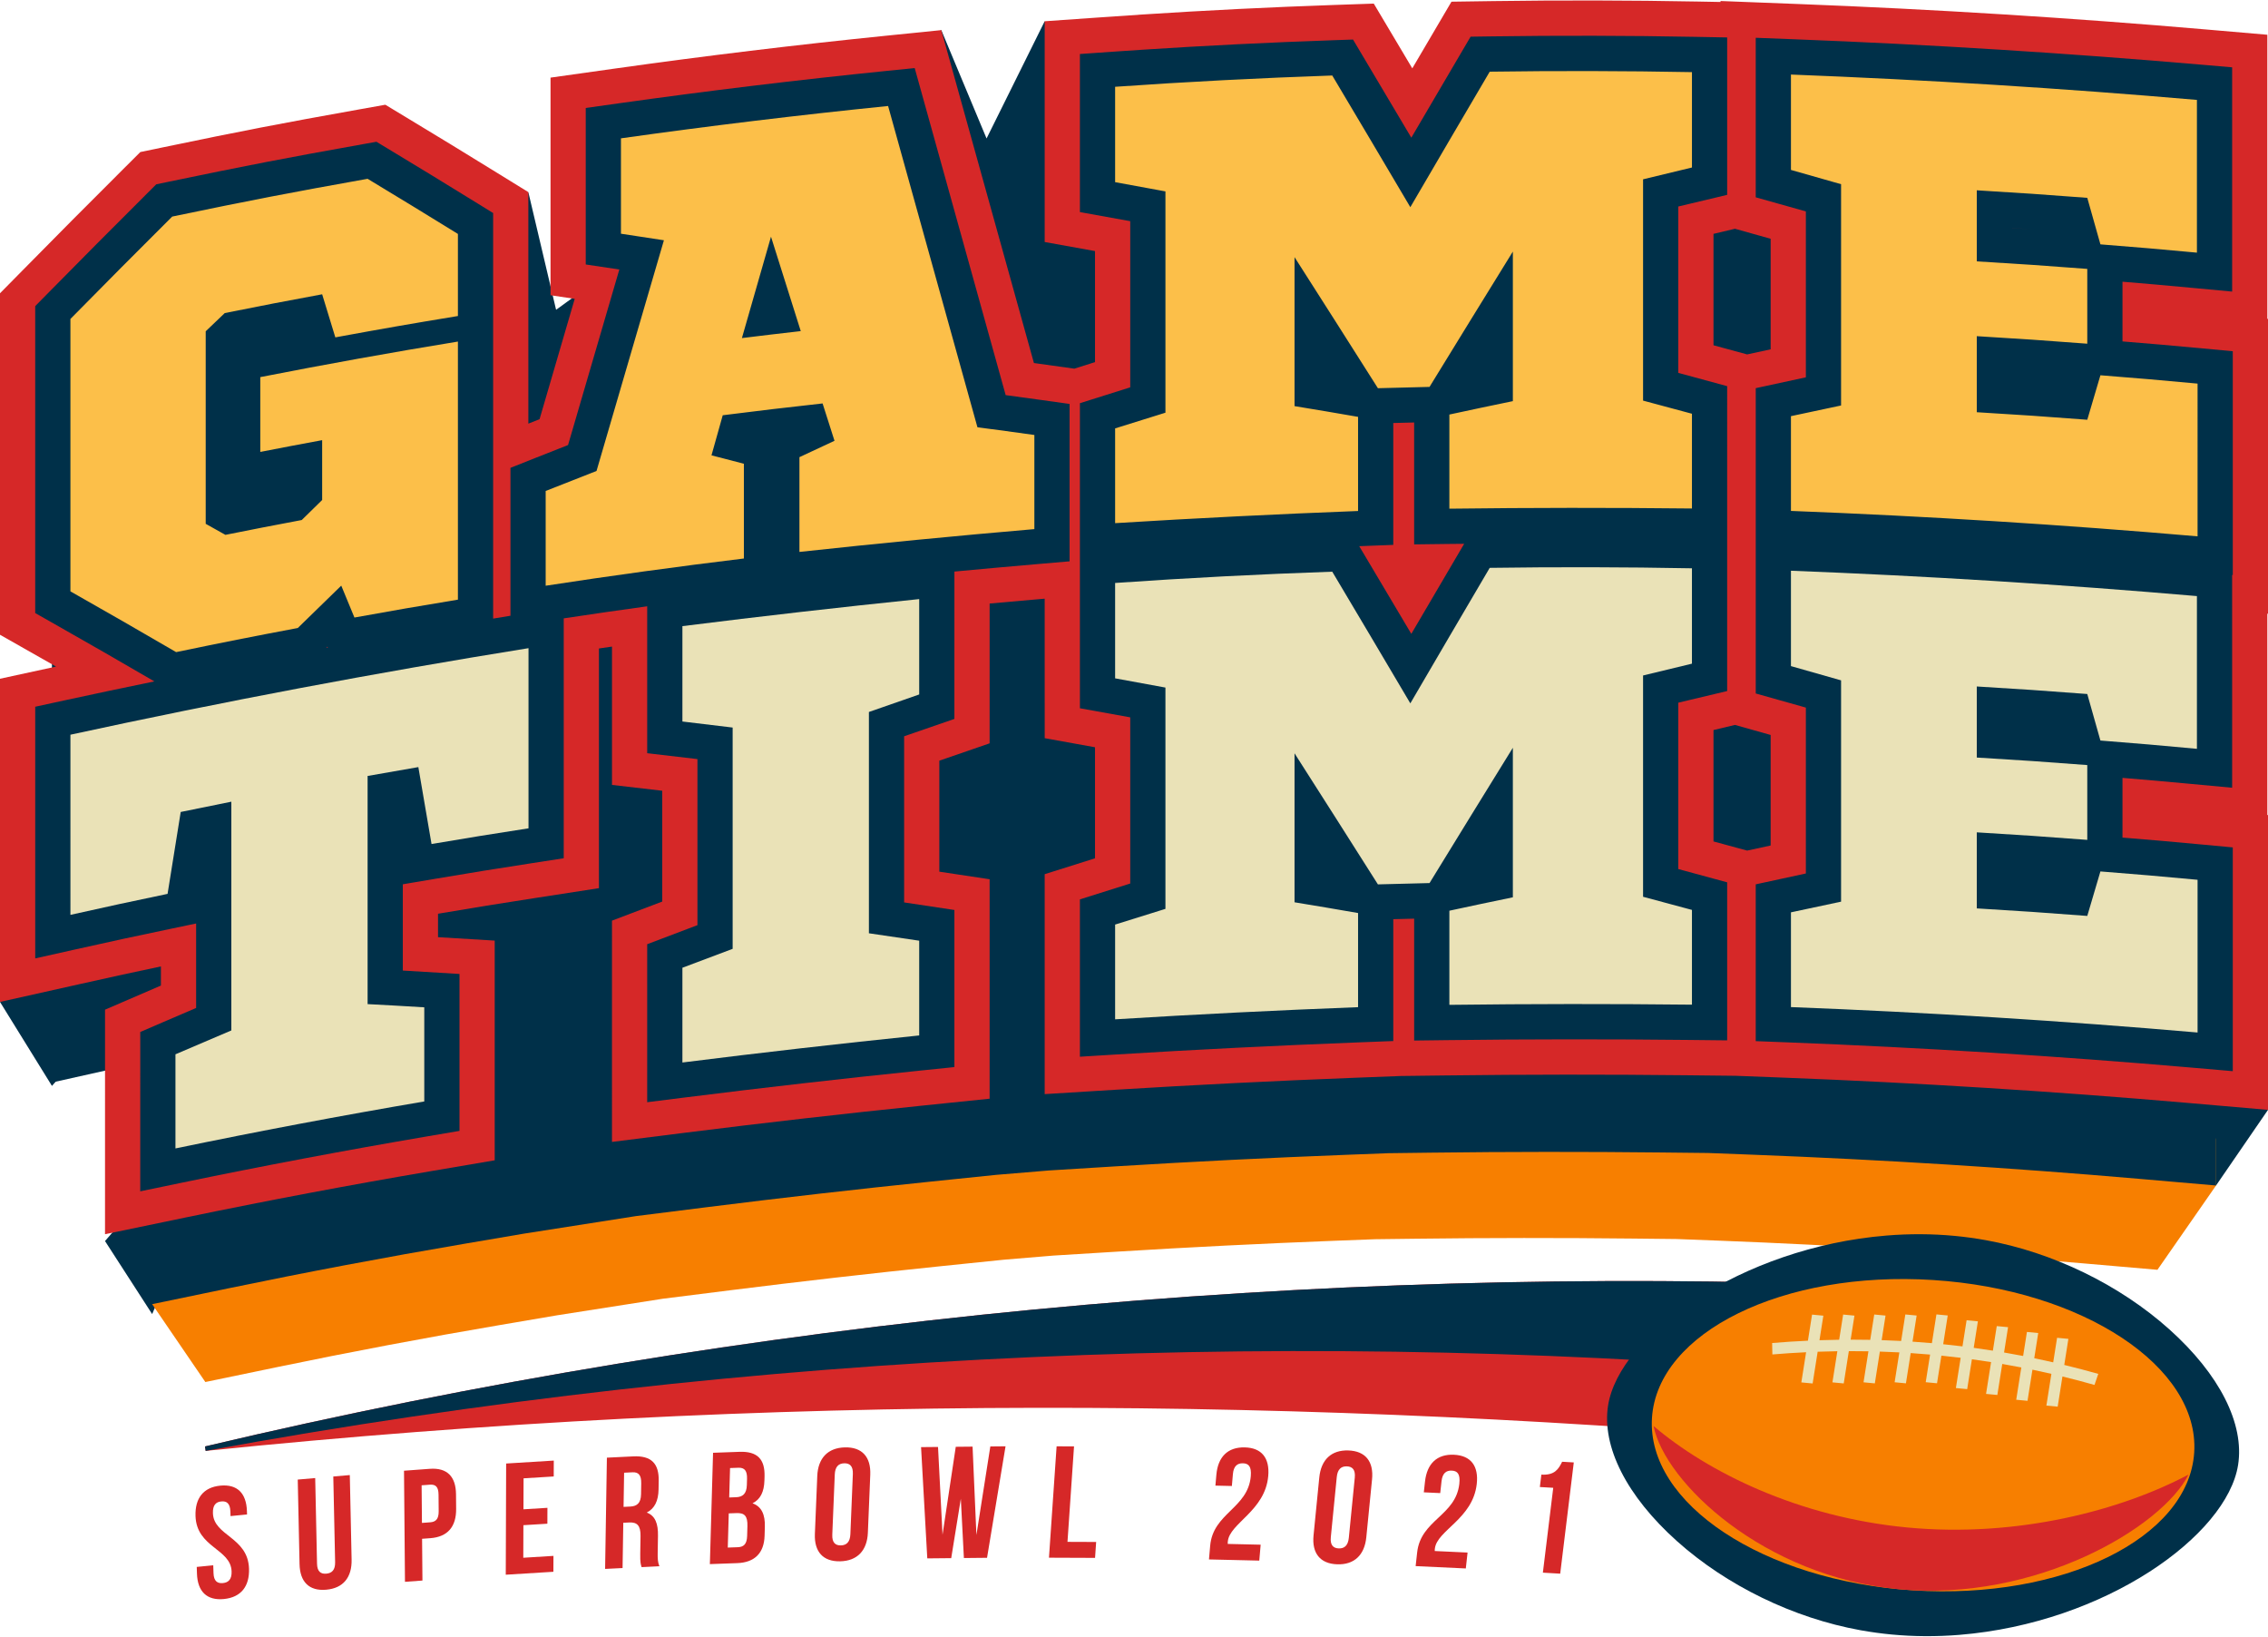
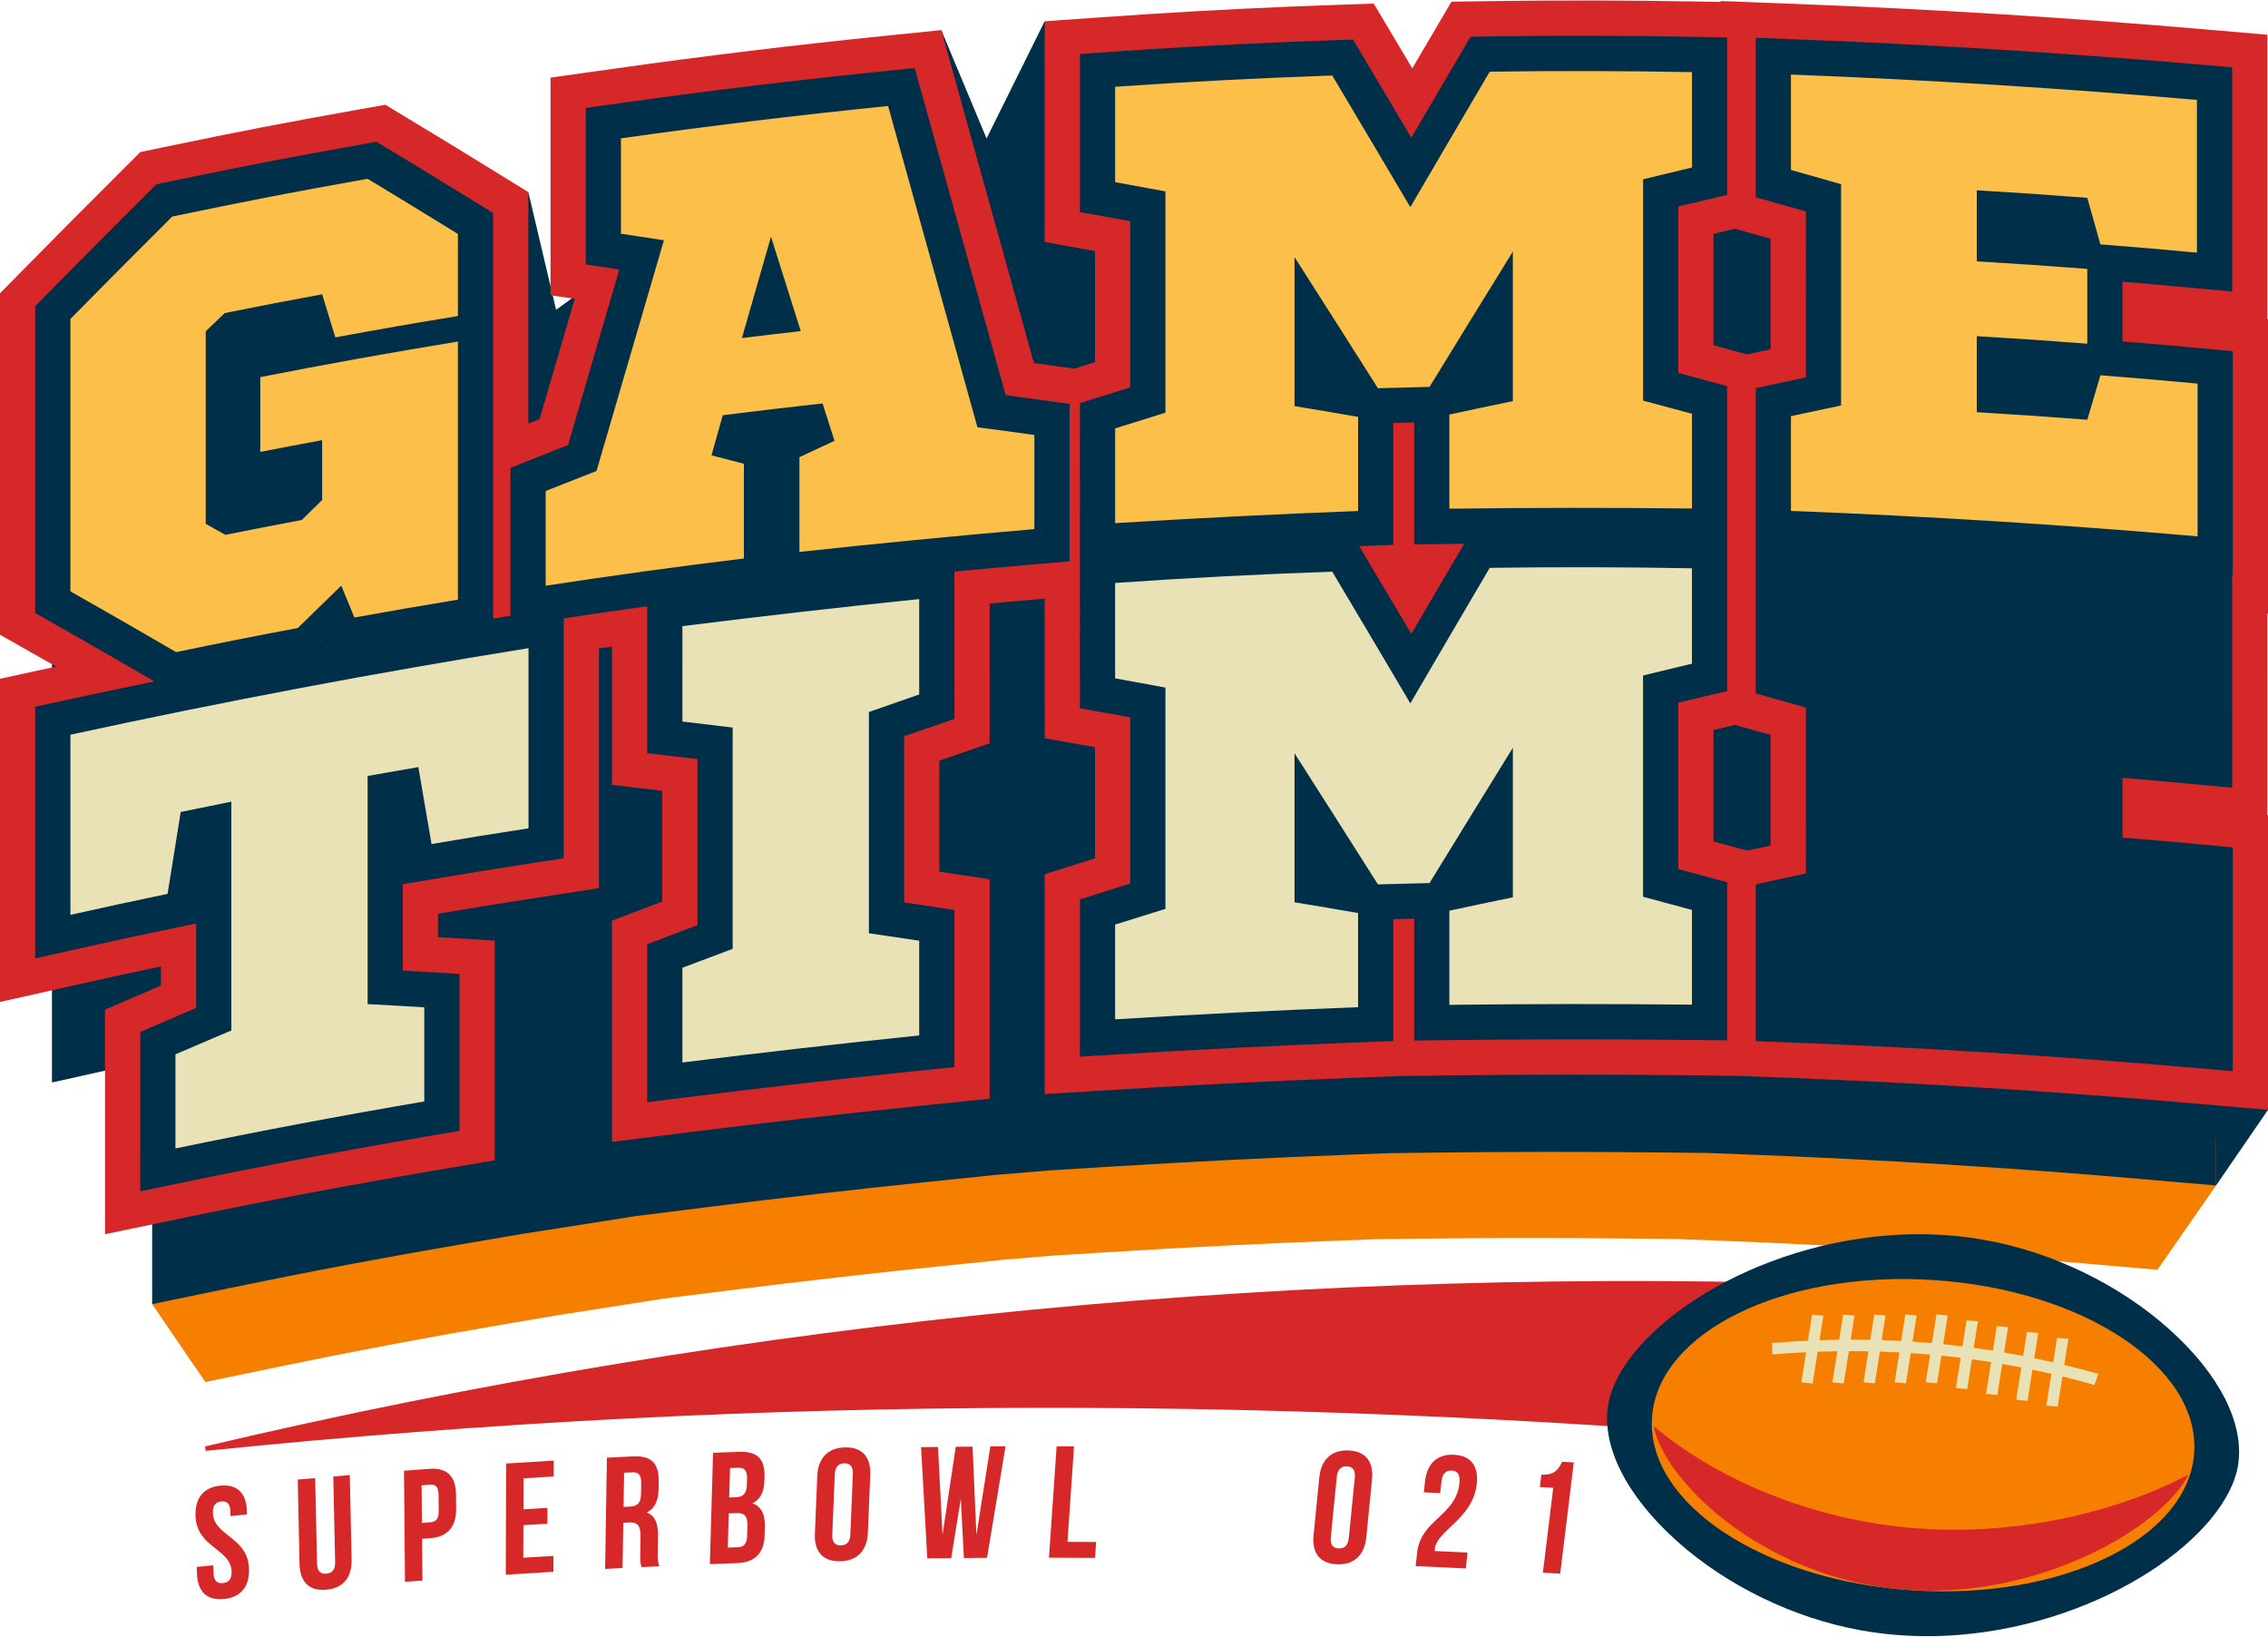
<svg xmlns="http://www.w3.org/2000/svg" height="360.7" id="Illustration" preserveAspectRatio="xMidYMid meet" version="1.1" viewBox="0.0 -0.1 500.0 360.7" width="500.0" x="0" xml:space="preserve" y="0" zoomAndPan="magnify">
  <g>
    <g id="change1_1">
      <path d="M500 244.516L488.547 261.187 473.523 231.898 496.761 238.48 500 244.516" fill="#003049" />
    </g>
    <g id="change1_2">
-       <path d="M23.151 273.432L33.543 289.525 42.805 268.049 30.915 264.485 23.151 273.432" fill="#003049" />
-     </g>
+       </g>
    <g id="change1_3">
-       <path d="M0 220.728L11.453 239.235 23.155 225.956 15.518 207.125 0 220.728" fill="#003049" />
-     </g>
+       </g>
    <g id="change2_1">
      <path d="M45.196,318.699c120.479-28.516,244.217-40.08,366.59-35.478 l-3.625,35.147c-119.843-10.797-238.114-11.453-362.822,1.312L45.196,318.699z" fill="#d62828" />
    </g>
    <g id="change1_4">
-       <path d="M45.196,318.699c120.479-28.516,244.217-40.08,366.59-35.478 l-2.543,19.925c-119.843-10.797-242.613-5.775-363.903,16.534L45.196,318.699z" fill="#003049" />
-     </g>
+       </g>
    <g id="change3_1">
      <path d="M475.626,122.425l-0.129-0.012v-56.5l-11.913-1.029 c-26.945-2.329-54.341-4.04-81.429-5.085l-15.457-0.597v0.19l-4.512-0.085 c-13.474-0.254-27.168-0.285-40.698-0.091l-8.32,0.119 c0,0-6.738,11.46-7.797,13.262c-1.146-1.93-7.664-12.88-7.664-12.88 l-7.83,0.269c-12.657,0.434-25.502,1.072-38.176,1.897 c-1.84,0.12-3.68,0.244-5.52,0.372l-13.95,0.971v43.914 c0,0,7.613,1.371,10.012,1.803v22.09c-1.67,0.527-3.282,1.035-4.116,1.298 c0,0-7.159-0.998-8.038-1.119c-5.159-18.57-10.326-37.141-15.499-55.706 l-2.93-10.516l-11.092,1.125c-17.827,1.806-35.896,3.993-53.703,6.5 l-12.954,1.825v43.288l4.811,0.719l-6.993,23.937 c-0.693,0.274-1.423,0.563-2.231,0.883l-0.001-46.052l-6.119-3.774 c-7.337-4.525-10.884-6.689-18.068-11.027l-4.268-2.581l-5.105,0.911 c-15.822,2.826-23.533,4.316-39.283,7.593l-4.356,0.906l-3.22,3.21 c-8.31,8.291-12.302,12.306-20.337,20.456l-4.365,4.428v67.924 c0,0,9.733,5.522,11.152,6.33l-11.152,2.42v64.286l16.204-3.621 c6.498-1.452,10.186-2.257,15.812-3.439v3.805 c-0.6,0.258-11.118,4.795-11.118,4.795L45.27,281.565l-2.487-0.584l-9.24,6.358 l11.725,17.163l15.99-3.318c16.203-3.364,32.688-6.475,48.996-9.249l12.548-2.135 l23.332-3.655l14.86-1.867c15.495-1.946,31.24-3.744,46.794-5.344l13.484-1.387 l10.959-0.913l13.963-0.861c15.899-0.981,32.053-1.789,48.012-2.403l8.889-0.341 l8.915-0.111c15.891-0.198,32.021-0.211,47.941-0.036l9.745,0.106l9.569,0.368 c26.722,1.033,53.721,2.72,80.247,5.015l16.114,1.395l12.921-18.579V251.035 l-12.921-29.911l-0.127-0.012l-0.003-40.045l0.13,0.011V122.425z" fill="#f77f00" />
    </g>
    <g id="change1_5">
      <path d="M116.477,42.243l6.117,25.937l84.923-61.644l9.978,23.884 l12.816-25.838l28.052,44.281c0,0-4.007,72.011-4.808,75.253 c-0.801,3.242-13.222,17.273-40.067,19.022 c-26.845,1.748-115.793,0.161-115.793,0.161L116.477,42.243z" fill="#003049" />
    </g>
    <g id="change1_6">
      <path d="M488.547,94.835l-0.136-0.013V35.086l-12.595-1.088 c-28.488-2.463-57.453-4.271-86.093-5.376l-16.342-0.631v0.201l-4.77-0.09 c-14.246-0.269-28.724-0.301-43.029-0.096l-8.796,0.126 c0,0-7.124,12.117-8.244,14.021c-1.212-2.041-8.103-13.618-8.103-13.618 l-8.278,0.284c-13.382,0.459-26.963,1.133-40.363,2.006 c-1.946,0.127-3.89,0.258-5.836,0.393l-14.748,1.027v46.429 c0,0,8.048,1.449,10.585,1.906v23.355c-1.765,0.557-3.469,1.094-4.352,1.372 c0,0-7.569-1.055-8.498-1.183c-5.454-19.634-10.917-39.268-16.387-58.896 l-3.098-11.118l-11.727,1.189c-18.848,1.91-37.951,4.221-56.779,6.872 l-13.696,1.929v45.767l5.086,0.76l-7.394,25.308 c-0.732,0.289-1.505,0.595-2.358,0.934l-0.001-48.689l-6.47-3.99 c-7.757-4.784-11.507-7.072-19.103-11.659l-4.513-2.728l-5.398,0.963 c-16.729,2.988-24.881,4.564-41.533,8.028l-4.605,0.958l-3.404,3.394 c-8.786,8.766-13.006,13.01-21.502,21.628L11.453,89.456v71.814 c0,0,10.29,5.839,11.791,6.693L11.453,170.522v67.967l17.132-3.828 c6.87-1.535,10.77-2.386,16.717-3.636v4.023 c-0.634,0.273-11.755,5.07-11.755,5.07l-0.004,47.223l16.906-3.508 c17.131-3.556,34.56-6.846,51.802-9.779l13.267-2.257l24.668-3.864l15.71-1.974 c16.383-2.057,33.029-3.959,49.474-5.65l14.256-1.467l11.587-0.965l14.763-0.911 c16.809-1.037,33.889-1.892,50.762-2.54l9.398-0.36l9.425-0.118 c16.801-0.209,33.855-0.223,50.687-0.038l10.303,0.112l10.117,0.389 c28.252,1.092,56.798,2.876,84.843,5.302l17.037,1.474v-62.002l-0.134-0.012 l-0.003-42.338l0.137,0.012V94.835z" fill="#003049" />
    </g>
    <g id="change2_2">
      <path d="M500,70.177l-0.143-0.013V7.56l-13.2-1.14 C456.802,3.839,426.446,1.943,396.431,0.785l-17.127-0.662v0.211l-4.999-0.094 c-14.93-0.282-30.103-0.315-45.095-0.101l-9.219,0.132 c0,0-7.466,12.698-8.639,14.694c-1.271-2.138-8.492-14.272-8.492-14.272 l-8.676,0.298c-14.025,0.48-28.257,1.188-42.3,2.102 c-2.039,0.133-4.077,0.27-6.116,0.412L230.312,4.582v48.658 c0,0,8.435,1.519,11.093,1.998v24.477c-1.85,0.584-3.636,1.146-4.561,1.438 c0,0-7.933-1.106-8.906-1.24c-5.716-20.576-11.441-41.153-17.174-61.723 l-3.246-11.652l-12.29,1.246c-19.753,2.001-39.773,4.424-59.505,7.202 l-14.354,2.022V64.971l5.331,0.797l-7.749,26.523 c-0.767,0.303-1.577,0.624-2.471,0.979l-0.002-51.027l-6.78-4.181 c-8.13-5.014-12.06-7.412-20.02-12.218l-4.729-2.859l-5.657,1.01 c-17.532,3.131-26.076,4.783-43.527,8.414l-4.826,1.004l-3.568,3.557 C18.163,46.154,13.74,50.603,4.837,59.634L0,64.54v75.262 c0,0,10.785,6.119,12.357,7.014L0,149.498v71.23l17.955-4.012 c7.2-1.609,11.287-2.501,17.52-3.811v4.217 c-0.664,0.286-12.319,5.313-12.319,5.313l-0.005,49.49l17.718-3.677 c17.953-3.727,36.219-7.175,54.289-10.248l13.904-2.366v-48.423 c0,0-9.548-0.578-12.495-0.756v-5.164l0.173-0.029 c8.501-1.437,12.654-2.108,21.159-3.423l14.143-2.186v-52.827 c0.969-0.142,1.927-0.281,2.876-0.418v30.486c0,0,8.604,1.003,11.076,1.291v24.424 c-2.828,1.073-11.076,4.204-11.076,4.204l-0.003,48.769l16.464-2.068 c17.169-2.156,34.615-4.149,51.849-5.921l14.941-1.537v-48.366 c0,0-8.509-1.283-11.086-1.671v-24.464c2.743-0.947,11.085-3.822,11.085-3.822 l0.003-30.812c3.402-0.31,6.8-0.612,10.187-0.902l1.953-0.168l0.003,30.746 c0,0,8.433,1.519,11.091,1.999v24.478c-2.675,0.843-11.093,3.498-11.093,3.498 v48.474l15.471-0.954c17.617-1.087,35.515-1.982,53.199-2.662l9.849-0.378 l9.878-0.123c17.608-0.22,35.481-0.233,53.12-0.04l10.797,0.117l10.603,0.408 c29.608,1.144,59.524,3.014,88.916,5.557l17.855,1.545v-64.978l-0.141-0.013 l-0.003-44.371l0.144,0.013V70.177z M385.172,187.373c0,0-4.665-1.269-7.417-2.016 v-24.553c2.306-0.549,4.735-1.127,4.735-1.127s4.982,1.399,7.865,2.21 l0.001,24.364C387.986,186.763,385.172,187.373,385.172,187.373z M390.355,76.892 c-2.368,0.512-5.187,1.122-5.187,1.122s-4.661-1.268-7.413-2.016V51.445 c2.308-0.55,4.734-1.127,4.734-1.127s4.984,1.399,7.868,2.21L390.355,76.892z" fill="#d62828" />
    </g>
    <g id="change1_7">
      <path d="M221.709,86.984c-6.135-22.089-12.28-44.175-18.434-66.259l-1.622-5.826 l-6.145,0.623c-19.65,1.991-39.568,4.402-59.198,7.165l-7.178,1.011V58.191 c0,0,7.003,1.046,7.404,1.107c-3.771,12.897-7.539,25.793-11.305,38.692 c-2.352,0.922-4.359,1.715-7.378,2.913l-5.317,2.112v32.597 c-1.272,0.207-2.546,0.418-3.819,0.628l-0.002-89.388l-3.39-2.091 c-8.028-4.951-11.946-7.343-19.967-12.186l-2.364-1.429l-2.828,0.505 c-17.424,3.112-25.922,4.754-43.304,8.37l-2.414,0.502l-1.783,1.778 c-9.137,9.115-13.55,13.554-22.484,22.616l-2.418,2.453v67.651l3.615,2.05 c9.118,5.172,13.691,7.799,22.655,13.013c-6.573,1.354-13.136,2.731-19.672,4.15 l-6.597,1.432v55.469l8.977-2.006c8.554-1.912,12.736-2.816,21.306-4.604 l5.191-1.083v18.616c-2.227,0.949-4.292,1.834-7.226,3.1l-5.093,2.197 l-0.003,35.118l8.859-1.838c18.043-3.745,36.404-7.211,54.573-10.302l6.952-1.183 v-34.584c0,0-10.798-0.654-12.495-0.751v-19.016l7.134-1.205 c8.547-1.444,12.721-2.119,21.269-3.44l7.072-1.093V136.191 c6.113-0.923,12.252-1.817,18.402-2.661v32.38c0,0,9.679,1.128,11.076,1.295 v36.602c-1.697,0.637-11.076,4.199-11.076,4.199l-0.003,34.826l8.233-1.034 c17.235-2.165,34.739-4.164,52.025-5.941l7.47-0.769v-34.625 c0,0-9.61-1.449-11.086-1.668v-36.619c1.621-0.564,11.085-3.826,11.085-3.826 l0.003-32.476c5.943-0.556,11.881-1.098,17.79-1.605l7.602-0.653V88.93 l-6.207-0.866C226.373,87.615,224.182,87.315,221.709,86.984z M72.195,142.424 l0.077,0.188c-0.111,0.02-0.222,0.041-0.333,0.062 C72.055,142.561,72.143,142.475,72.195,142.424z M328.817,7.918l-4.609,0.066 l-2.408,4.094c-4.344,7.389-7.341,12.494-10.662,18.167 c-3.351-5.654-6.333-10.672-10.697-18.002l-2.158-3.626l-4.338,0.149 c-13.946,0.478-28.097,1.181-42.061,2.09c-2.027,0.132-4.054,0.269-6.081,0.41 l-7.728,0.538v34.84c0,0,9.548,1.719,11.093,2.002v36.626 c-1.556,0.486-11.091,3.493-11.091,3.493l-0.003,32.398l0,0v1.143v1.138l0,0 l0.003,32.559c0,0,9.546,1.719,11.091,2.002v36.626 c-1.556,0.486-11.093,3.494-11.093,3.494v34.679l7.736-0.477 c17.702-1.092,35.659-1.99,53.379-2.671l7.971-0.306v-26.858 c1.574-0.043,2.978-0.079,4.602-0.116v26.866l7.355-0.092 c17.68-0.22,35.612-0.234,53.3-0.04l8.351,0.091v-34.833 c0,0-9.126-2.482-10.777-2.926v-36.667c1.287-0.309,10.776-2.566,10.776-2.566 v-32.366v-2.332V85.009c0,0-9.124-2.482-10.776-2.926V45.416 c1.287-0.309,10.777-2.568,10.777-2.568V8.152l-7.114-0.134 C358.799,7.738,343.713,7.704,328.817,7.918z M311.136,139.604 c-3.349-5.654-6.332-10.672-10.695-18.002l-0.787-1.322l7.505-0.287V93.133 c1.574-0.043,2.978-0.078,4.602-0.115v26.866l7.355-0.092 c1.22-0.015,2.448-0.022,3.67-0.035l-0.988,1.681 C317.454,128.826,314.457,133.931,311.136,139.604z M492.237,77.313l-6.548-0.611 c-7.284-0.679-11.431-1.043-17.768-1.551V61.989 c5.046,0.411,8.946,0.759,15.197,1.341l8.977,0.837V14.74l-6.6-0.57 c-29.73-2.569-59.963-4.458-89.864-5.612l-8.564-0.331v35.161 c0,0,9.291,2.608,11.052,3.11l-0.001,36.566 c-1.321,0.282-11.05,2.388-11.05,2.388v32.133v2.426v32.735 c0,0,9.29,2.609,11.05,3.11l0.001,36.566 c-1.322,0.283-11.052,2.39-11.052,2.39v34.559l6.962,0.268 c29.721,1.148,59.759,3.025,89.28,5.579l8.927,0.773v-49.32l-6.548-0.611 c-7.284-0.679-11.429-1.044-17.768-1.551v-13.163 c5.005,0.409,8.915,0.756,15.198,1.341l8.977,0.836l-0.003-46.904l0.144,0.012 V77.313z M443.563,50.148c1.601,0.104,3.131,0.206,4.685,0.314 c-1.516-0.102-3.048-0.202-4.685-0.305V50.148z" fill="#003049" />
    </g>
    <g id="change4_1">
      <path d="M38.829,143.629c-9.33-5.429-13.991-8.107-23.304-13.39 c0-20.014,0-40.027,0-60.041c8.966-9.094,13.453-13.607,22.435-22.565 c17.207-3.58,25.825-5.245,43.081-8.326c7.96,4.808,11.942,7.239,19.911,12.153 c0,7.236,0,10.853,0,18.089C90.134,71.334,84.728,72.276,73.926,74.257 c-1.161-3.799-1.742-5.698-2.903-9.495c-8.595,1.593-12.889,2.421-21.472,4.138 c-1.681,1.604-2.521,2.407-4.201,4.016c0,16.975,0,25.462,0,42.437 c1.739,0.97,2.608,1.456,4.347,2.431c6.726-1.345,10.092-1.999,16.825-3.268 c1.8-1.768,2.7-2.65,4.5-4.413c0-5.276,0-7.914,0-13.19 c-5.458,1.012-8.186,1.53-13.64,2.592c0-6.595,0-9.892,0-16.487 c14.487-2.843,29.029-5.459,43.57-7.836c0,18.96,0,37.921,0,56.881 c-9.132,1.507-13.695,2.296-22.815,3.942c-1.162-2.813-1.743-4.219-2.904-7.029 c-3.834,3.722-5.75,5.59-9.582,9.336 C54.913,140.342,49.549,141.406,38.829,143.629z M215.485,94.073 c5.02,0.658,7.53,0.998,12.551,1.698c0,8.299,0,12.448,0,20.747 c-17.287,1.483-34.518,3.156-51.793,5.028c0-8.354,0-12.53,0-20.884 c3.091-1.453,4.637-2.175,7.729-3.612c-1.05-3.293-1.575-4.939-2.625-8.23 c-8.809,0.978-13.211,1.499-22.014,2.605c-0.991,3.532-1.487,5.299-2.479,8.833 c2.857,0.735,4.285,1.106,7.142,1.855c0,8.354,0,12.53,0,20.884 c-14.574,1.764-29.158,3.766-43.698,5.999c0-8.354,0-12.531,0-20.884 c4.483-1.78,6.726-2.662,11.211-4.409c4.947-16.95,9.898-33.899,14.856-50.847 c-3.789-0.59-5.683-0.879-9.471-1.444c0-8.409,0-12.613-0-21.022 c19.607-2.761,39.243-5.137,58.893-7.128 C202.363,46.862,208.931,70.466,215.485,94.073z M176.534,72.876 c-2.625-8.329-3.937-12.491-6.561-20.808c-2.565,8.933-3.848,13.402-6.413,22.346 C168.749,73.776,171.344,73.469,176.534,72.876z M310.92,45.562 c-6.884-11.648-10.327-17.452-17.213-29.021 c-15.94,0.546-31.921,1.376-47.869,2.486c0,8.409,0,12.613,0,21.022 c4.437,0.798,6.656,1.205,11.093,2.035c0,16.258,0,32.517,0,48.776 c-4.437,1.367-6.656,2.059-11.093,3.46c-0,8.354-0,12.53-0,20.884 c17.875-1.102,35.691-1.994,53.559-2.679c0-8.299,0-12.448,0-20.747 c-5.602-0.974-8.404-1.448-14.007-2.369c0-13.135,0-19.702,0-32.837 c7.354,11.511,11.03,17.289,18.382,28.89c4.552-0.133,6.827-0.191,11.378-0.289 c7.351-11.975,11.025-17.94,18.372-29.825 c-0,13.186-0,19.778-0,32.964c-5.598,1.156-8.397,1.746-13.998,2.955 c0,8.299,0,12.448,0,20.747c17.859-0.222,35.648-0.236,53.48-0.04 c0-8.354,0-12.53,0-20.884c-4.309-1.173-6.465-1.752-10.776-2.894 c0-16.259,0-32.517,0.001-48.776c4.311-1.056,6.466-1.576,10.776-2.601 c0-8.409,0-12.613,0-21.022c-14.834-0.279-29.716-0.312-44.583-0.099 C321.423,27.602,317.922,33.575,310.92,45.562z M484.474,84.449 c-8.561-0.798-12.844-1.166-21.419-1.839c-1.158,3.921-1.738,5.882-2.897,9.805 c-9.736-0.745-14.607-1.077-24.359-1.66c0-6.705,0-10.057,0-16.762 c9.751,0.583,14.624,0.915,24.359,1.66c0-6.595,0-9.892,0-16.487 c-9.736-0.745-14.607-1.077-24.359-1.66c0-6.265,0-9.398,0-15.663 c9.751,0.583,14.624,0.915,24.359,1.66c1.159,4.101,1.738,6.152,2.896,10.255 c8.518,0.668,12.773,1.034,21.276,1.826c0-13.465,0-20.198,0-33.663 c-29.771-2.572-59.548-4.432-89.5-5.589c0,8.409,0,12.613-0,21.021 c4.422,1.24,6.632,1.869,11.051,3.142c-0,16.259-0.001,32.517-0.001,48.776 c-4.419,0.925-6.629,1.395-11.051,2.353c-0,8.354-0,12.531-0,20.884 c30.001,1.159,59.825,3.023,89.644,5.602 C484.474,104.646,484.474,97.914,484.474,84.449z" fill="#fcbf49" />
    </g>
    <g id="change5_1">
      <path d="M15.526,201.54c8.56-1.913,12.843-2.839,21.417-4.628 c1.158-7.221,1.738-10.831,2.897-18.05c4.463-0.923,6.695-1.376,11.161-2.265 c-0,16.805-0,33.611-0,50.416c-4.93,2.083-7.394,3.135-12.32,5.259 c0,8.299,0,12.448-0,20.747c18.241-3.786,36.531-7.238,54.855-10.355 c0-8.299,0-12.448,0-20.747c-4.999-0.304-7.498-0.445-12.494-0.707 c0-16.762,0-33.524,0-50.286c4.474-0.799,6.711-1.19,11.187-1.955 c1.163,6.781,1.744,10.171,2.907,16.954c8.548-1.445,12.824-2.136,21.38-3.458 c0-15.883,0-23.824,0-39.707c-33.814,5.44-67.409,11.785-100.99,19.074 C15.526,177.715,15.526,185.657,15.526,201.54z" fill="#eae2b7" />
    </g>
    <g id="change5_2">
      <path d="M150.443,158.924c4.43,0.516,6.645,0.782,11.076,1.33 c0,16.258-0,32.517-0,48.775c-4.431,1.65-6.647,2.483-11.076,4.165 c0,8.354,0,12.53-0,20.884c17.408-2.187,34.774-4.17,52.202-5.962 c0-8.354,0-12.53,0-20.884c-4.436-0.67-6.653-0.997-11.088-1.634 c0-16.258,0-32.517,0-48.775c4.435-1.561,6.652-2.333,11.088-3.861 c0-8.409,0-12.613,0-21.021c-17.427,1.792-34.793,3.775-52.201,5.961 C150.443,146.312,150.443,150.516,150.443,158.924z" fill="#eae2b7" />
    </g>
    <g id="change5_3">
      <path d="M362.229,197.552c-0-16.258-0.001-32.517-0.001-48.775 c4.311-1.056,6.467-1.576,10.776-2.601c0-8.409,0-12.613,0-21.021 c-14.835-0.279-29.716-0.312-44.583-0.099 c-6.999,11.905-10.5,17.878-17.501,29.866 c-6.885-11.648-10.327-17.452-17.214-29.021 c-15.94,0.546-31.921,1.376-47.869,2.486c0,8.409,0,12.613,0,21.021 c4.437,0.798,6.656,1.205,11.093,2.035c0,16.258,0,32.517,0,48.775 c-4.437,1.368-6.656,2.059-11.093,3.46c0,8.354,0,12.53,0,20.884 c17.875-1.102,35.691-1.994,53.56-2.68c0-8.299-0-12.448-0-20.747 c-5.602-0.974-8.404-1.448-14.007-2.369c0-13.135,0-19.702-0-32.837 c7.354,11.511,11.031,17.289,18.383,28.89c4.552-0.133,6.827-0.191,11.378-0.289 c7.35-11.975,11.024-17.94,18.371-29.824c0,13.186,0,19.778,0,32.964 c-5.598,1.155-8.397,1.746-13.997,2.954c0,8.299,0,12.448,0,20.747 c17.859-0.222,35.649-0.236,53.48-0.04c-0-8.354-0-12.53-0-20.884 C368.696,199.273,366.541,198.695,362.229,197.552z" fill="#eae2b7" />
    </g>
    <g id="change5_4">
-       <path d="M484.474,193.808c-8.561-0.798-12.844-1.166-21.42-1.839 c-1.158,3.921-1.738,5.882-2.896,9.805c-9.735-0.745-14.607-1.077-24.359-1.66 c0-6.705,0-10.057,0-16.762c9.751,0.583,14.623,0.915,24.359,1.66 c-0-6.595-0-9.892-0-16.487c-9.735-0.745-14.607-1.077-24.359-1.66 c0-6.265,0-9.398,0-15.663c9.751,0.583,14.623,0.915,24.359,1.66 c1.158,4.101,1.738,6.152,2.897,10.255c8.518,0.668,12.773,1.034,21.276,1.826 c-0-13.465-0-20.198-0-33.663 c-29.771-2.572-59.548-4.432-89.501-5.588c0,8.409,0,12.613,0,21.021 c4.422,1.24,6.632,1.869,11.051,3.142c0,16.258,0,32.517,0.001,48.775 c-4.419,0.925-6.63,1.395-11.051,2.353c0,8.354,0,12.53,0,20.884 c30.001,1.159,59.825,3.023,89.644,5.602 C484.474,214.004,484.474,207.272,484.474,193.808z" fill="#eae2b7" />
-     </g>
+       </g>
    <g id="change1_8">
      <path d="M478.234,292.877c-10.958-9.817-25.7-16.976-40.446-19.64 c-2.276-0.411-4.592-0.729-6.884-0.945c-4.881-0.462-9.912-0.488-14.953-0.078 c-32.187,2.617-58.98,21.925-61.432,37.439 c-1.436,9.084,4.094,19.986,15.171,29.909c10.959,9.817,25.7,16.976,40.443,19.641 l0.22,0.039c2.203,0.392,4.445,0.697,6.667,0.907 c4.881,0.462,9.912,0.488,14.953,0.078c32.187-2.617,58.98-21.925,61.432-37.438 C494.841,313.703,489.312,302.801,478.234,292.877z" fill="#003049" />
    </g>
    <g id="change3_2">
      <ellipse cx="423.962" cy="316.22" fill="#f77f00" rx="34.272" ry="59.891" transform="rotate(-86.347 423.962 316.22)" />
    </g>
    <g id="change5_5">
      <path d="M461.749,305.143c-2.339-0.668-4.697-1.28-7.065-1.86 l-1.051,6.65l-2.492-0.236l1.106-6.997c-1.389-0.321-2.782-0.628-4.179-0.919 l-1.085,6.864l-2.492-0.236l1.125-7.119c-1.398-0.272-2.799-0.528-4.203-0.77 l-1.08,6.836l-2.492-0.236l1.108-7.009c-1.406-0.223-2.815-0.433-4.225-0.625 l-1.04,6.582l-2.492-0.236l1.054-6.668c-1.415-0.175-2.831-0.333-4.249-0.476 l-0.963,6.091l-2.492-0.236l0.963-6.091c-1.42-0.125-2.844-0.236-4.272-0.33 l-1.054,6.668l-2.492-0.236l1.04-6.582c-1.429-0.076-2.861-0.135-4.296-0.18 l-1.108,7.009l-2.492-0.236l1.08-6.836c-1.438-0.027-2.877-0.04-4.318-0.036 l-1.125,7.119l-2.492-0.236l1.085-6.864c-1.446,0.022-2.894,0.06-4.342,0.113 l-1.106,6.997l-2.492-0.236l1.051-6.65c-2.479,0.121-4.959,0.276-7.437,0.489 l-0.051-2.52c2.629-0.225,5.26-0.389,7.89-0.513l0.909-5.75l2.492,0.236 l-0.855,5.41c1.448-0.05,2.895-0.087,4.341-0.107l0.877-5.55l2.492,0.236 l-0.837,5.295c1.441-0.002,2.88,0.013,4.317,0.041l0.882-5.583l2.492,0.236 l-0.856,5.413c1.434,0.046,2.866,0.106,4.295,0.183l0.924-5.843l2.492,0.236 l-0.91,5.758c1.428,0.095,2.851,0.206,4.272,0.331l1.001-6.336l2.492,0.236 l-1.001,6.336c1.417,0.143,2.834,0.301,4.249,0.475l0.91-5.758l2.492,0.236 l-0.924,5.843c1.411,0.192,2.819,0.4,4.225,0.623l0.856-5.413l2.492,0.236 l-0.882,5.583c1.404,0.24,2.805,0.494,4.203,0.765l0.837-5.295l2.492,0.236 l-0.877,5.55c1.397,0.289,2.79,0.594,4.18,0.913l0.855-5.41l2.492,0.236 l-0.909,5.75c2.514,0.611,5.016,1.26,7.498,1.969L461.749,305.143z" fill="#eae2b7" />
    </g>
    <g id="change2_3">
      <path d="M420.491,336.563c-24.014-2.271-44.057-12.239-55.955-22.368 c2.501,12.46,24.275,33.159,54.06,35.976 c30.158,2.852,58.04-13.615,63.885-25.273 C467.802,332.693,444.904,338.872,420.491,336.563z" fill="#d62828" />
    </g>
    <g id="change2_4">
      <path d="M48.564,327.34c3.742-0.369,5.741,1.674,5.873,5.583l0.025,0.768 l-3.638,0.359l-0.034-1.012c-0.059-1.745-0.78-2.339-2.004-2.218 c-1.226,0.121-1.902,0.854-1.843,2.598c0.168,5.025,7.72,5.225,7.954,12.204 c0.131,3.909-1.753,6.335-5.529,6.708c-3.777,0.373-5.812-1.667-5.943-5.576 l-0.049-1.5l3.637-0.359l0.059,1.745c0.059,1.745,0.85,2.297,2.073,2.176 c1.224-0.121,1.973-0.825,1.914-2.57c-0.169-5.025-7.72-5.225-7.955-12.204 C42.973,330.133,44.821,327.71,48.564,327.34z" fill="#d62828" />
    </g>
    <g id="change2_5">
      <path d="M69.489,325.669l0.403,18.867c0.037,1.747,0.82,2.31,2.046,2.203 c1.224-0.105,1.98-0.801,1.942-2.548l-0.402-18.867l3.639-0.315l0.398,18.623 c0.083,3.913-1.828,6.319-5.607,6.646c-3.779,0.327-5.786-1.74-5.87-5.653 l-0.397-18.623L69.489,325.669z" fill="#d62828" />
    </g>
    <g id="change2_6">
      <path d="M100.533,329.26l0.027,3.183c0.034,3.919-1.838,6.192-5.688,6.477 l-1.82,0.134l0.08,9.201l-3.851,0.285l-0.213-24.489l5.67-0.418 C98.59,323.347,100.499,325.342,100.533,329.26z M92.949,327.265l0.072,8.291 l1.82-0.135c1.225-0.09,1.886-0.699,1.87-2.448l-0.032-3.673 c-0.016-1.749-0.685-2.26-1.91-2.169L92.949,327.265z" fill="#d62828" />
    </g>
    <g id="change2_7">
      <path d="M115.4,332.555l5.285-0.326l-0.012,3.501l-5.286,0.326 l-0.024,7.177l6.65-0.41l-0.013,3.501L111.5,346.972l0.085-24.508l10.502-0.647 l-0.013,3.501l-6.65,0.41L115.4,332.555z" fill="#d62828" />
    </g>
    <g id="change2_8">
      <path d="M141.451,345.3c-0.199-0.62-0.334-0.998-0.302-2.995l0.062-3.853 c0.037-2.276-0.721-3.079-2.47-2.994l-1.329,0.065l-0.161,9.982l-3.849,0.188 l0.395-24.518l5.808-0.284c3.99-0.195,5.674,1.577,5.613,5.359l-0.031,1.926 c-0.04,2.521-0.871,4.208-2.599,5.097c1.911,0.711,2.511,2.537,2.47,5.093 l-0.062,3.783c-0.018,1.191,0.002,2.065,0.373,2.957L141.451,345.3z M137.591,324.49l-0.121,7.531l1.504-0.074c1.435-0.071,2.32-0.744,2.351-2.706 l0.039-2.417c0.028-1.751-0.554-2.493-1.918-2.426L137.591,324.49z" fill="#d62828" />
    </g>
    <g id="change2_9">
      <path d="M168.55,325.322l-0.025,0.877c-0.072,2.523-0.889,4.164-2.626,5.033 c2.041,0.731,2.793,2.56,2.718,5.153l-0.057,1.999 c-0.108,3.786-2.161,5.891-6.011,6.031l-6.053,0.22l0.703-24.538l5.81-0.211 C166.997,319.741,168.658,321.536,168.55,325.322z M160.662,333.453l-0.217,7.537 l2.204-0.08c1.295-0.047,2.012-0.668,2.064-2.491l0.062-2.138 c0.065-2.279-0.65-2.953-2.399-2.89L160.662,333.453z M160.948,323.463 l-0.187,6.485l1.505-0.055c1.435-0.052,2.327-0.715,2.384-2.678l0.039-1.367 c0.051-1.753-0.522-2.502-1.887-2.453L160.948,323.463z" fill="#d62828" />
    </g>
    <g id="change2_10">
      <path d="M180.174,325.218c0.163-3.927,2.318-6.221,6.096-6.311 c3.777-0.089,5.749,2.106,5.587,6.034l-0.527,12.765 c-0.161,3.927-2.317,6.22-6.096,6.31c-3.776,0.089-5.747-2.106-5.586-6.034 L180.174,325.218z M183.485,338.137c-0.073,1.753,0.67,2.401,1.894,2.372 c1.224-0.029,2.021-0.713,2.094-2.467l0.546-13.255 c0.072-1.753-0.669-2.401-1.894-2.372c-1.224,0.029-2.021,0.713-2.093,2.467 L183.485,338.137z" fill="#d62828" />
    </g>
    <g id="change2_11">
      <path d="M211.823,330.227l-2.119,13.094l-5.276,0.051l-1.372-24.521 l3.739-0.037l0.994,19.338l2.919-19.375l3.704-0.036l0.847,19.479l3.068-19.518 l3.354-0.033l-4.079,24.574l-5.103,0.05L211.823,330.227z" fill="#d62828" />
    </g>
    <g id="change2_12">
      <path d="M232.938,318.675l3.841,0.015l-1.443,21.041l6.319,0.024l-0.24,3.507 l-10.16-0.04L232.938,318.675z" fill="#d62828" />
    </g>
    <g id="change2_13">
-       <path d="M274.004,322.414c-1.221-0.028-2.046,0.62-2.199,2.374 l-0.229,2.63l-3.627-0.084l0.209-2.385c0.343-3.927,2.491-6.126,6.257-6.038 c3.766,0.087,5.522,2.377,5.18,6.305c-0.673,7.714-8.56,10.412-8.912,14.445 c-0.016,0.175-0.031,0.351-0.012,0.526l7.254,0.169l-0.307,3.507l-11.089-0.258 l0.264-3.016c0.63-7.224,8.336-8.239,8.954-15.322 C275.939,323.057,275.225,322.443,274.004,322.414z" fill="#d62828" />
-     </g>
+       </g>
    <g id="change2_14">
      <path d="M290.848,325.548c0.389-3.925,2.665-6.096,6.427-5.963 c3.761,0.132,5.593,2.448,5.204,6.373l-1.264,12.757 c-0.389,3.925-2.666,6.096-6.427,5.963c-3.761-0.132-5.594-2.448-5.205-6.373 L290.848,325.548z M293.39,338.685c-0.173,1.752,0.526,2.445,1.745,2.488 c1.22,0.043,2.052-0.596,2.226-2.348l1.312-13.248 c0.174-1.752-0.526-2.445-1.745-2.488s-2.051,0.596-2.225,2.349L293.39,338.685z" fill="#d62828" />
    </g>
    <g id="change2_15">
      <path d="M320.05,324.03c-1.217-0.057-2.056,0.573-2.25,2.325l-0.291,2.628 l-3.617-0.169l0.264-2.383c0.435-3.925,2.632-6.077,6.387-5.901 c3.756,0.175,5.456,2.51,5.021,6.435c-0.855,7.709-8.789,10.227-9.235,14.256 c-0.02,0.175-0.039,0.35-0.023,0.527l7.233,0.339l-0.389,3.504l-11.06-0.517 l0.334-3.014c0.8-7.219,8.514-8.056,9.298-15.134 C321.966,324.717,321.268,324.086,320.05,324.03z" fill="#d62828" />
    </g>
    <g id="change2_16">
      <path d="M339.806,324.912c2.952,0.172,3.788-1.225,4.579-2.837l2.57,0.149 l-2.995,24.517l-3.82-0.223l2.284-18.702l-2.952-0.172L339.806,324.912z" fill="#d62828" />
    </g>
  </g>
</svg>